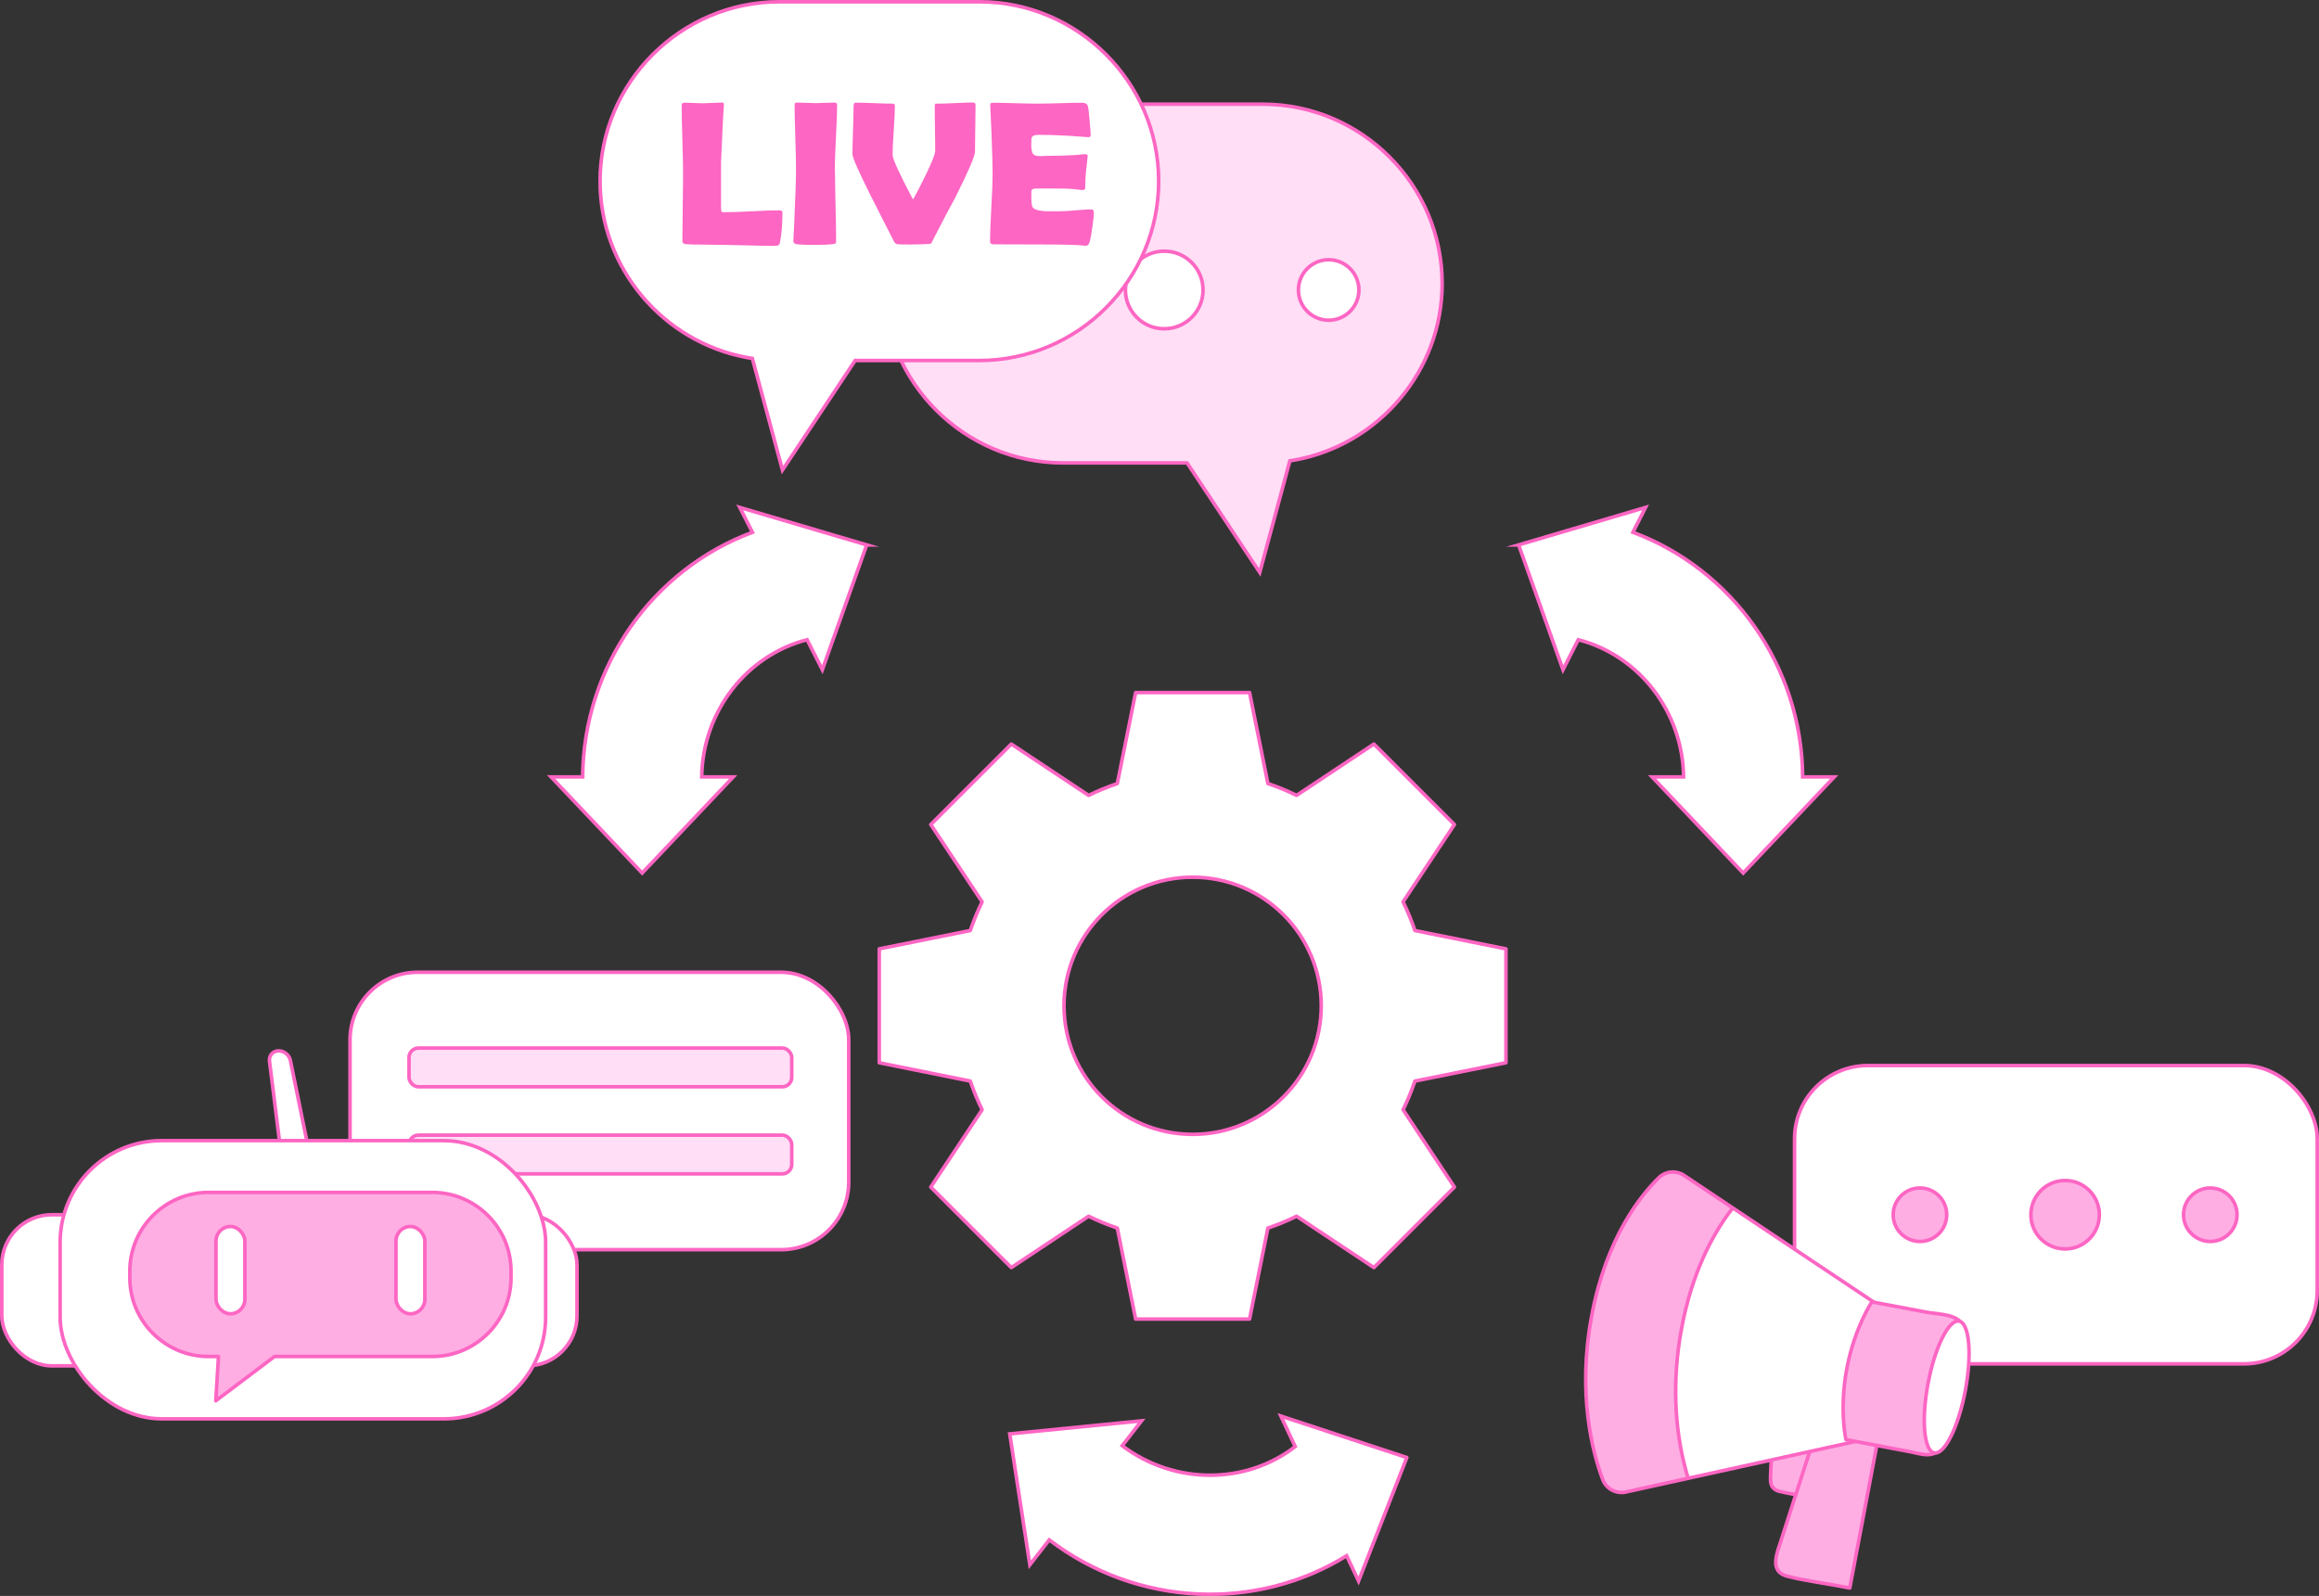
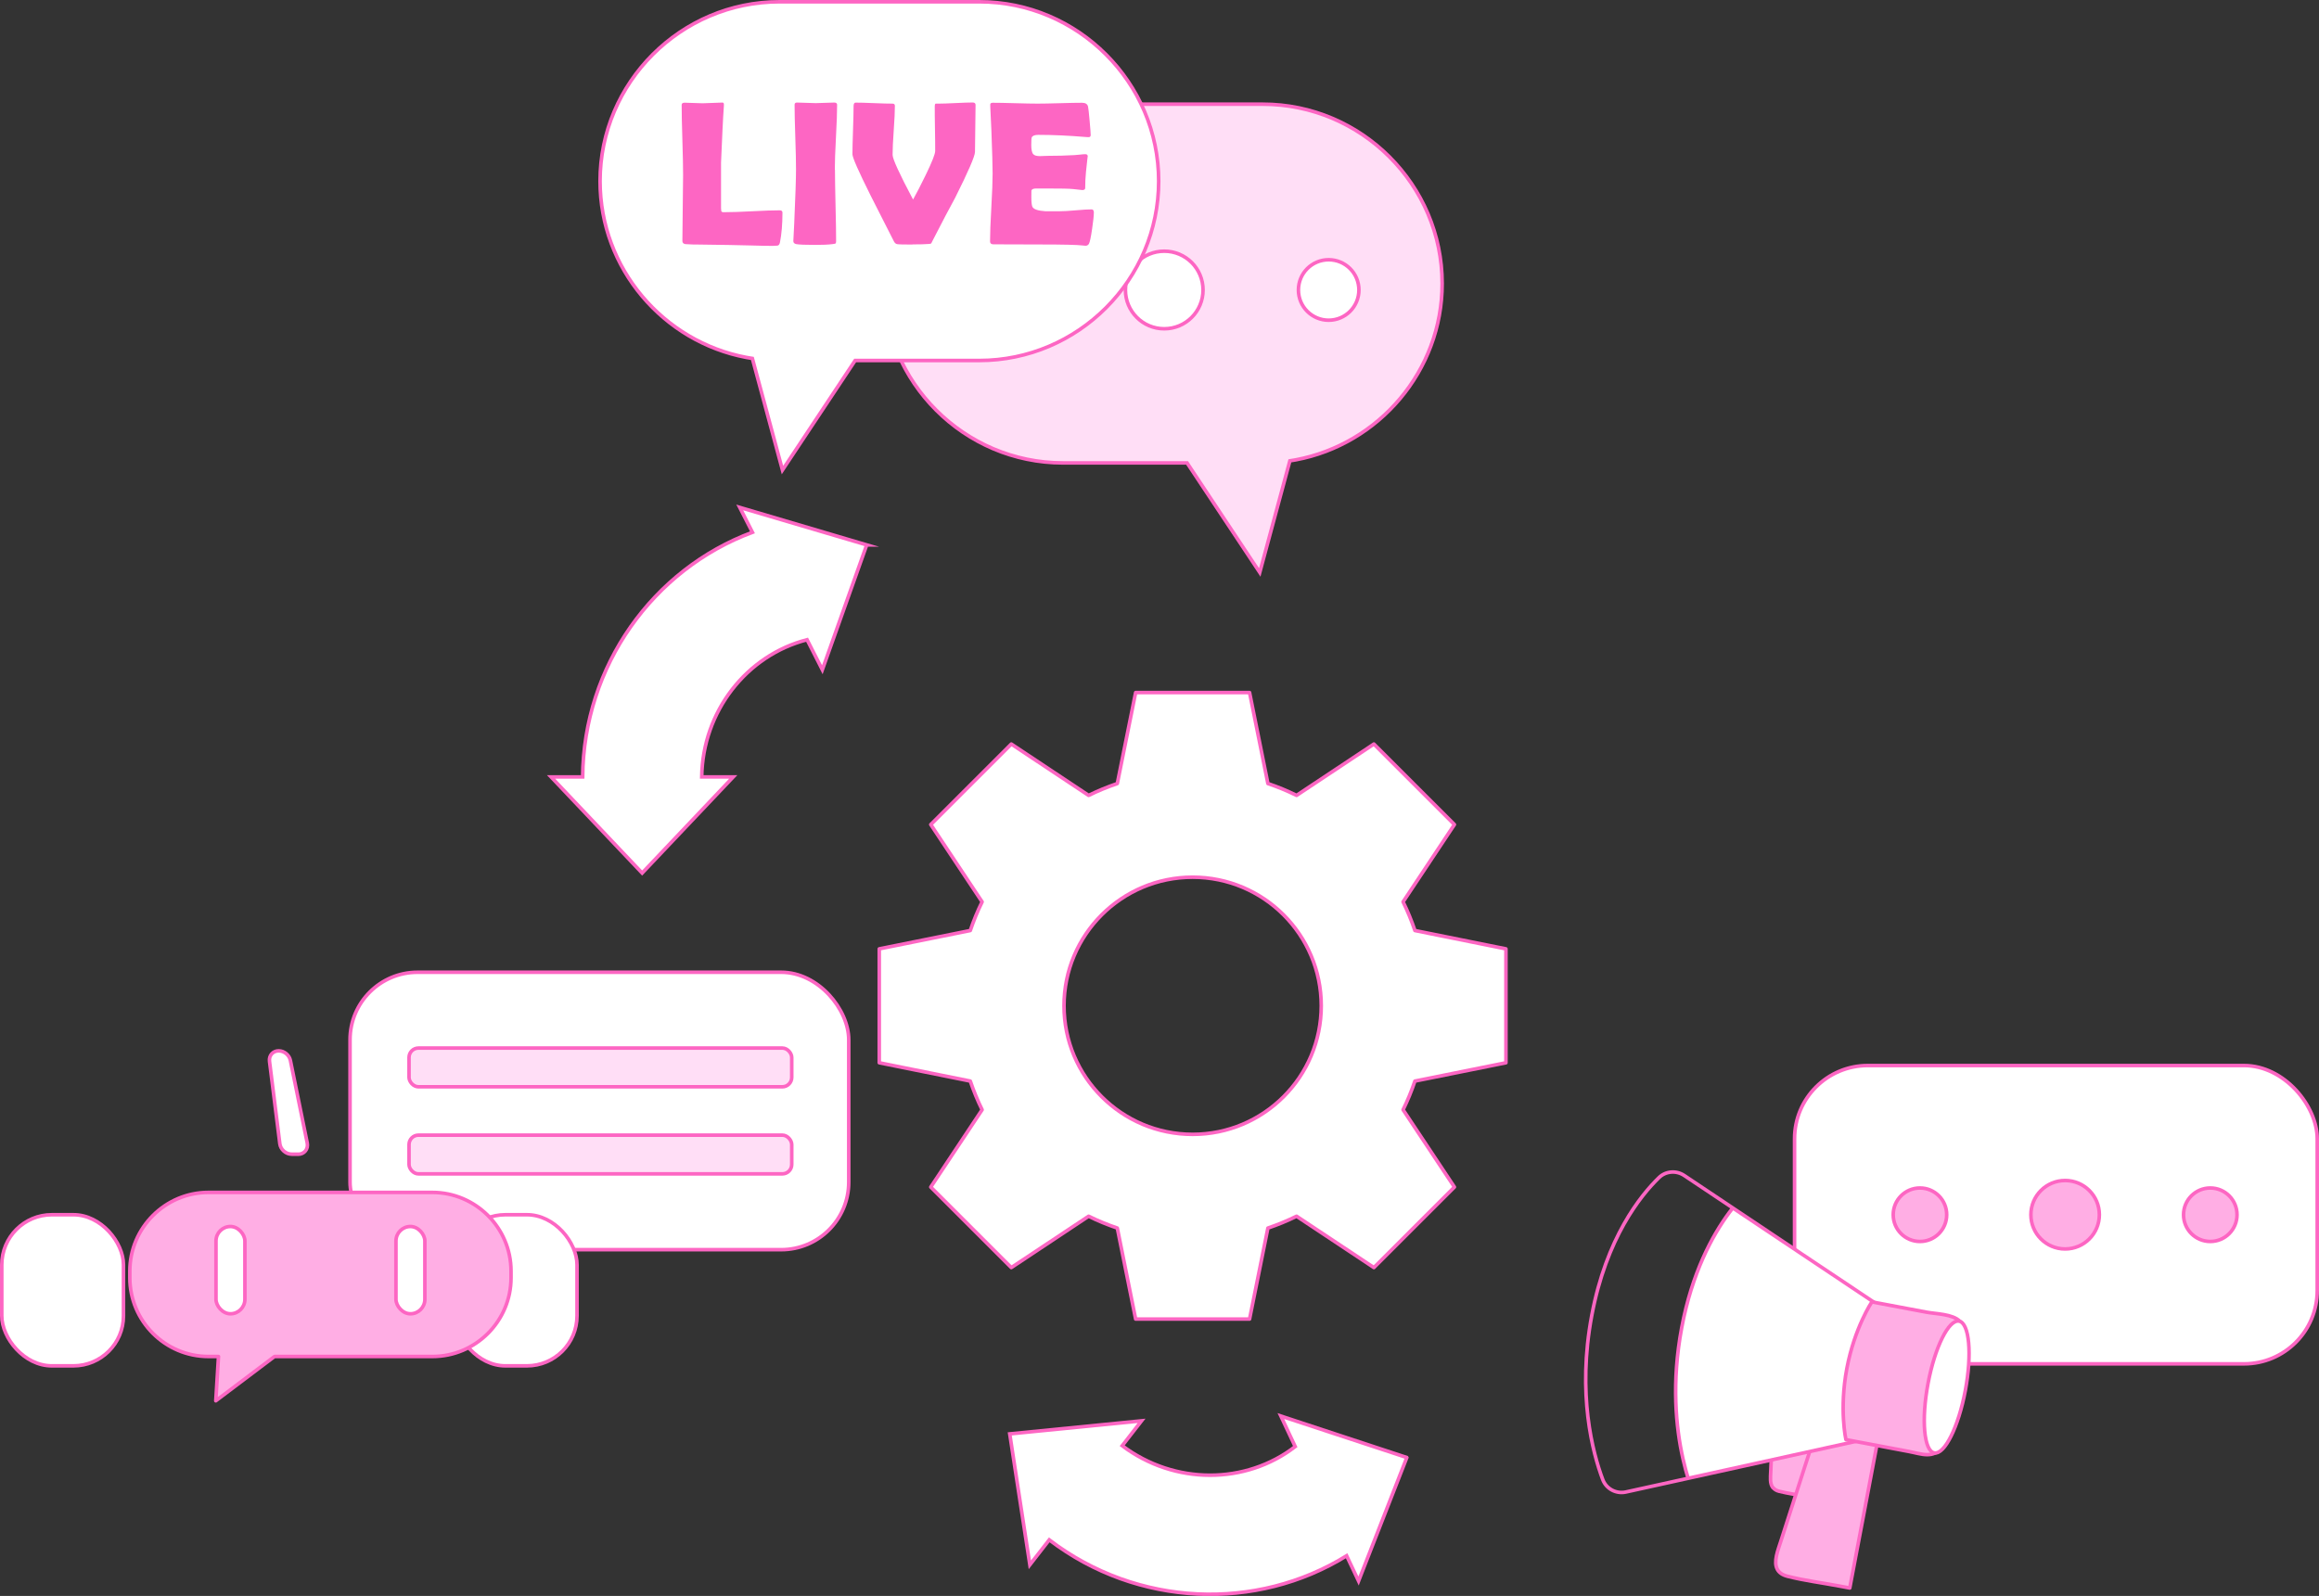
<svg xmlns="http://www.w3.org/2000/svg" id="_图层_2" data-name="图层 2" viewBox="0 0 325.09 223.78">
  <rect x="0" y="0" width="325.09" height="223.78" fill="#333333" stroke="none" />
  <defs>
    <style>      .cls-1 {        fill: none;      }      .cls-1, .cls-2, .cls-3, .cls-4, .cls-5 {        stroke: #fd66c3;        stroke-width: .5px;      }      .cls-1, .cls-2, .cls-4 {        stroke-linecap: round;        stroke-linejoin: round;      }      .cls-2, .cls-6 {        fill: #ffaee4;      }      .cls-3, .cls-4 {        fill: #fff;      }      .cls-3, .cls-5 {        stroke-miterlimit: 10;      }      .cls-5 {        fill: #ffdef6;      }      .cls-7 {        clip-path: url(#clippath);      }      .cls-8 {        fill: #fd66c3;      }    </style>
    <clipPath id="clippath">
      <path class="cls-2" d="M227.92,209.21l34.87-7.68s-2.84-1.84-1.5-8.96c1.34-7.12,4.66-7.8,4.66-7.8l-29.86-19.95c-1.1-.73-2.57-.62-3.51,.29-2.6,2.52-7.39,8.45-9.44,19.35-2.07,11.02,.13,19.25,1.54,23,.49,1.31,1.88,2.05,3.25,1.75Z" />
    </clipPath>
  </defs>
  <g>
    <path class="cls-5" d="M177.01,14.61h-28c-13.83,0-25.15,11.32-25.15,25.15h0c0,13.84,11.32,25.15,25.15,25.15h17.4l10.19,15.36,4.22-15.65s.55-.09,.83-.14c11.64-2.19,20.52-12.47,20.52-24.72h0c0-13.84-11.32-25.15-25.15-25.15Z" />
    <g>
      <circle class="cls-4" cx="140.16" cy="40.66" r="4.24" />
      <circle class="cls-4" cx="163.21" cy="40.66" r="5.44" />
      <circle class="cls-4" cx="186.26" cy="40.66" r="4.24" />
    </g>
  </g>
  <g>
    <rect class="cls-3" x="49.07" y="136.33" width="69.91" height="38.9" rx="9.47" ry="9.47" />
    <rect class="cls-5" x="57.34" y="146.96" width="53.65" height="5.43" rx="1.32" ry="1.32" />
    <rect class="cls-5" x="57.34" y="159.17" width="53.65" height="5.43" rx="1.32" ry="1.32" />
  </g>
  <g>
    <path class="cls-4" d="M41.81,161.84h-.92c-.82,0-1.56-.66-1.66-1.46l-1.45-11.57c-.1-.81,.48-1.46,1.29-1.46h0c.77,0,1.49,.59,1.64,1.35l2.36,11.57c.17,.85-.41,1.58-1.28,1.58Z" />
    <rect class="cls-4" x=".25" y="170.33" width="17.06" height="21.19" rx="7.02" ry="7.02" />
    <rect class="cls-4" x="63.83" y="170.33" width="17.06" height="21.19" rx="7.02" ry="7.02" />
-     <rect class="cls-4" x="8.43" y="159.94" width="68.06" height="39.01" rx="14.26" ry="14.26" />
    <path class="cls-2" d="M60.61,190.21h-22.13s-8.23,6.21-8.23,6.21l.38-6.21h-1.4c-6.07,0-11.03-4.96-11.03-11.03v-.95c0-6.07,4.96-11.03,11.03-11.03h31.38c6.07,0,11.03,4.96,11.03,11.03v.95c0,6.07-4.96,11.03-11.03,11.03Z" />
    <g>
      <rect class="cls-3" x="30.28" y="171.98" width="4.05" height="12.24" rx="2.03" ry="2.03" />
      <rect class="cls-3" x="55.51" y="171.98" width="4.05" height="12.24" rx="2.03" ry="2.03" />
    </g>
  </g>
  <path class="cls-4" d="M211.11,149.02v-15.97l-12.76-2.57c-.47-1.38-1.02-2.72-1.66-4.02l7.2-10.84-11.29-11.29-10.84,7.2c-1.29-.64-2.63-1.19-4.02-1.66l-2.57-12.76h-15.97l-2.57,12.76c-1.38,.47-2.72,1.02-4.02,1.66l-10.84-7.2-11.29,11.29,7.2,10.84c-.64,1.29-1.19,2.64-1.66,4.02l-12.76,2.57v15.97l12.76,2.57c.47,1.38,1.02,2.72,1.66,4.02l-7.2,10.84,11.29,11.29,10.84-7.2c1.29,.64,2.64,1.19,4.02,1.66l2.57,12.76h15.97l2.57-12.76c1.38-.47,2.72-1.02,4.02-1.66l10.84,7.2,11.29-11.29-7.2-10.84c.64-1.29,1.19-2.64,1.66-4.02l12.76-2.57Zm-43.92,10.04c-9.96,0-18.03-8.07-18.03-18.03s8.07-18.03,18.03-18.03,18.03,8.07,18.03,18.03-8.07,18.03-18.03,18.03Z" />
  <path class="cls-3" d="M121.5,76.41l-6.22,17.5-2.14-4.21c-8.48,2.19-14.64,10.05-14.77,19.24h4.42l-12.77,13.48-12.77-13.48h4.43c.12-15.58,9.89-29.13,23.8-34.3l-1.78-3.49,17.81,5.26Z" />
-   <path class="cls-3" d="M212.89,76.41l6.22,17.5,2.14-4.21c8.48,2.19,14.64,10.05,14.77,19.24h-4.42l12.77,13.48,12.77-13.48h-4.43c-.12-15.58-9.89-29.13-23.8-34.3l1.78-3.49-17.81,5.26Z" />
  <path class="cls-3" d="M197.2,204.37l-17.64-5.81,2.01,4.28c-6.92,5.35-16.92,5.4-24.25-.12l2.71-3.49-18.48,1.83,2.82,18.36,2.72-3.5c12.38,9.45,29.08,10.04,41.69,2.23l1.67,3.54,6.76-17.3Z" />
  <path class="cls-3" d="M109.28,.25h28c13.83,0,25.15,11.32,25.15,25.15h0c0,13.84-11.32,25.15-25.15,25.15h-17.4l-10.19,15.36-4.22-15.65s-.55-.09-.83-.14c-11.64-2.19-20.52-12.47-20.52-24.72h0C84.12,11.57,95.44,.25,109.28,.25Z" />
  <g>
    <path class="cls-8" d="M108.46,34.48c-.81,0-1.87-.02-3.17-.06-1.7-.04-2.75-.06-3.17-.07l-4.23-.06c-.42,0-1.03,0-1.82-.06-.27-.05-.41-.19-.41-.44,0-1.03,.02-2.57,.05-4.62s.05-3.59,.05-4.62c0-1.09-.03-2.73-.1-4.92-.07-2.18-.1-3.82-.1-4.92,0-.21,.14-.31,.42-.31s.7,.01,1.27,.04c.56,.03,.98,.04,1.25,.04,.31,0,.77-.02,1.39-.05s1.08-.05,1.39-.05c.14,0,.21,.09,.2,.27v.18c-.13,1.77-.25,4.44-.4,7.99v3.73c-.01,1.21,0,2.09,0,2.65l.03,.34c0,.11,.08,.18,.21,.21h.37c.85,0,2.12-.04,3.81-.13s2.96-.13,3.81-.13c.25,0,.38,.11,.38,.33,0,1.61-.12,3-.35,4.17-.05,.25-.15,.39-.3,.44-.05,.02-.24,.03-.58,.03Z" />
    <path class="cls-8" d="M117.05,23.78c0,1.11,.03,2.79,.08,5.02,.06,2.24,.08,3.91,.08,5.02,0,.19-.04,.31-.13,.35-.02,0-.14,.03-.37,.06-.61,.08-1.43,.11-2.46,.11-1.38,0-2.25-.04-2.63-.11-.27-.06-.41-.2-.41-.44,0,.15,.04-.68,.13-2.49,.17-3.82,.25-6.33,.25-7.53,0-1.01-.03-2.52-.1-4.54-.07-2.02-.1-3.53-.1-4.54,0-.21,.11-.31,.33-.31,.29,0,.73,.01,1.32,.04s1.03,.04,1.32,.04,.72-.01,1.29-.04,1-.04,1.29-.04c.27,0,.41,.1,.41,.31,0,1.01-.05,2.52-.16,4.54-.11,2.02-.16,3.53-.16,4.54Z" />
    <path class="cls-8" d="M127.93,34.29c-1.27,0-2-.02-2.18-.06s-.33-.17-.45-.41c-1.08-2.12-2.16-4.25-3.24-6.38-1.71-3.42-2.56-5.36-2.56-5.81,0-.75,.03-1.87,.08-3.36,.05-1.49,.08-2.61,.08-3.36,0-.35,.09-.52,.28-.52,.57,0,1.42,.02,2.57,.07,1.15,.05,2.01,.07,2.59,.07,.24,0,.35,.1,.35,.3,0,.76-.05,1.91-.16,3.44-.11,1.53-.16,2.68-.16,3.44,0,.58,.96,2.67,2.87,6.27,.52-.93,1.11-2.08,1.77-3.44,.89-1.83,1.33-2.95,1.33-3.37,0-.69,0-1.72-.03-3.11s-.03-2.42-.03-3.11c0-.25,.04-.4,.13-.42h.45c.52,0,1.3-.03,2.36-.08,1.05-.05,1.84-.08,2.36-.08,.28,0,.42,.11,.42,.34,0,.73-.01,1.82-.04,3.29-.02,1.47-.04,2.57-.04,3.3,0,.58-.93,2.74-2.79,6.45-.74,1.34-1.8,3.36-3.18,6.05-.09,.21-.16,.32-.19,.35s-.15,.04-.36,.06c-.48,.04-1.23,.06-2.24,.06Z" />
    <path class="cls-8" d="M153.34,29.84c0,.41-.08,1.15-.24,2.24-.17,1.18-.32,1.88-.45,2.11-.11,.18-.27,.27-.47,.27-.08,0-.23-.01-.42-.04-.69-.09-2.7-.14-6.03-.14-.73,0-1.81,0-3.24-.01-1.43,0-2.51-.01-3.23-.01-.31,0-.47-.14-.47-.41,0-1.06,.06-2.64,.18-4.76s.18-3.7,.18-4.76-.06-3.08-.17-6.01c-.03-.75-.08-1.88-.16-3.38v-.2c-.03-.22,.08-.33,.34-.33,.7,0,1.75,.02,3.15,.06s2.45,.06,3.15,.06,1.73-.02,3.11-.06,2.42-.06,3.11-.06c.49,0,.77,.18,.85,.55,.05,.22,.12,.87,.22,1.97s.15,1.77,.15,2c0,.2-.09,.3-.28,.3-.06,0-.16,0-.3-.01-2.51-.21-4.76-.31-6.76-.31-.5,0-.81,.12-.92,.35-.05,.11-.07,.48-.07,1.09s.09,1.07,.28,1.27c.16,.18,.47,.27,.92,.27,.09,0,.28,0,.55-.02s.5-.02,.68-.02c1.19,0,2.39-.03,3.61-.1l.78-.07c.32-.04,.58-.06,.76-.06,.23,0,.34,.11,.34,.33,0-.2-.08,.52-.25,2.16-.08,.75-.11,1.51-.11,2.26,0,.19-.14,.28-.41,.28l-1.27-.14c-.54-.06-1.76-.08-3.68-.08h-1.5c-.39,0-.61,.09-.68,.28,0,.05-.01,.34-.01,.88,0,.72,.05,1.18,.14,1.39,.16,.36,.76,.57,1.81,.64-.02,0,.67,0,2.07,0,.5,0,1.24-.04,2.23-.13s1.72-.13,2.21-.13c.21,0,.31,.17,.31,.51Z" />
  </g>
  <g>
    <rect class="cls-4" x="251.57" y="149.41" width="73.27" height="41.83" rx="10.27" ry="10.27" />
    <g>
      <circle class="cls-2" cx="269.15" cy="170.33" r="3.75" />
      <circle class="cls-2" cx="289.5" cy="170.33" r="4.8" />
      <circle class="cls-2" cx="309.85" cy="170.33" r="3.75" />
    </g>
  </g>
  <g>
    <path class="cls-2" d="M248.56,208.6c.18,.23,.46,.41,.86,.51,1.28,.32,2.61,.49,3.9,.74,.27,.05,.54,.1,.81,.15,.1-2.25,.2-4.51,.3-6.76,.15-3.42,.3-6.83,.45-10.25,.02-.52,.16-1.22-.28-1.66s-1.49-.42-2.08-.53c-.82-.15-1.66-.43-2.5-.35-.97,.09-1.11,.69-1.15,1.46-.07,1.59-.14,3.17-.21,4.76-.14,3.23-.29,6.47-.43,9.7-.03,.76-.15,1.67,.31,2.24Z" />
    <path class="cls-2" d="M249.17,220.08c.24,.43,.68,.76,1.42,.95,2.33,.59,4.83,.91,7.22,1.36,.5,.09,1,.19,1.5,.28,.79-4.17,1.51-7.97,2.17-11.44,.9-4.73,1.69-8.92,2.39-12.65,.1-.53,.37-1.23-.15-1.7s-1.93-.51-2.71-.65c-1.08-.2-2.15-.52-3.31-.51-1.34,.02-1.69,.6-1.94,1.37l-1.67,5.2c-1.3,4.05-2.77,8.61-4.43,13.78-.42,1.32-1.09,2.94-.49,4.01Z" />
    <g>
      <g>
-         <path class="cls-6" d="M227.92,209.21l34.87-7.68s-2.84-1.84-1.5-8.96c1.34-7.12,4.66-7.8,4.66-7.8l-29.86-19.95c-1.1-.73-2.57-.62-3.51,.29-2.6,2.52-7.39,8.45-9.44,19.35-2.07,11.02,.13,19.25,1.54,23,.49,1.31,1.88,2.05,3.25,1.75Z" />
        <g class="cls-7">
          <path class="cls-4" d="M238.26,211.41l37.15-8.18s-2.84-1.84-1.5-8.96c1.34-7.12,4.66-7.8,4.66-7.8l-31.63-21.13s-8.3,5.51-11.19,20.83c-2.88,15.32,2.51,25.25,2.51,25.25Z" />
        </g>
        <path class="cls-1" d="M227.92,209.21l34.87-7.68s-2.84-1.84-1.5-8.96c1.34-7.12,4.66-7.8,4.66-7.8l-29.86-19.95c-1.1-.73-2.57-.62-3.51,.29-2.6,2.52-7.39,8.45-9.44,19.35-2.07,11.02,.13,19.25,1.54,23,.49,1.31,1.88,2.05,3.25,1.75Z" />
      </g>
      <path class="cls-2" d="M258.78,201.87c2.91,.55,5.82,1.1,8.73,1.64,1.92,.36,3.52,1.12,4.84-.73,1.26-1.75,1.14-4.14,1.53-6.16s.77-4.11,1.16-6.16c.32-1.67,1.08-3.77-.3-5.19-1-1.03-3.32-1.02-4.7-1.28-2.54-.48-5.08-.96-7.63-1.44,0,0-2.42,3.59-3.51,9.34-1.08,5.74-.13,9.97-.13,9.97Z" />
      <ellipse class="cls-4" cx="272.9" cy="194.49" rx="9.4" ry="2.66" transform="translate(31.28 426.7) rotate(-79.34)" />
    </g>
  </g>
</svg>